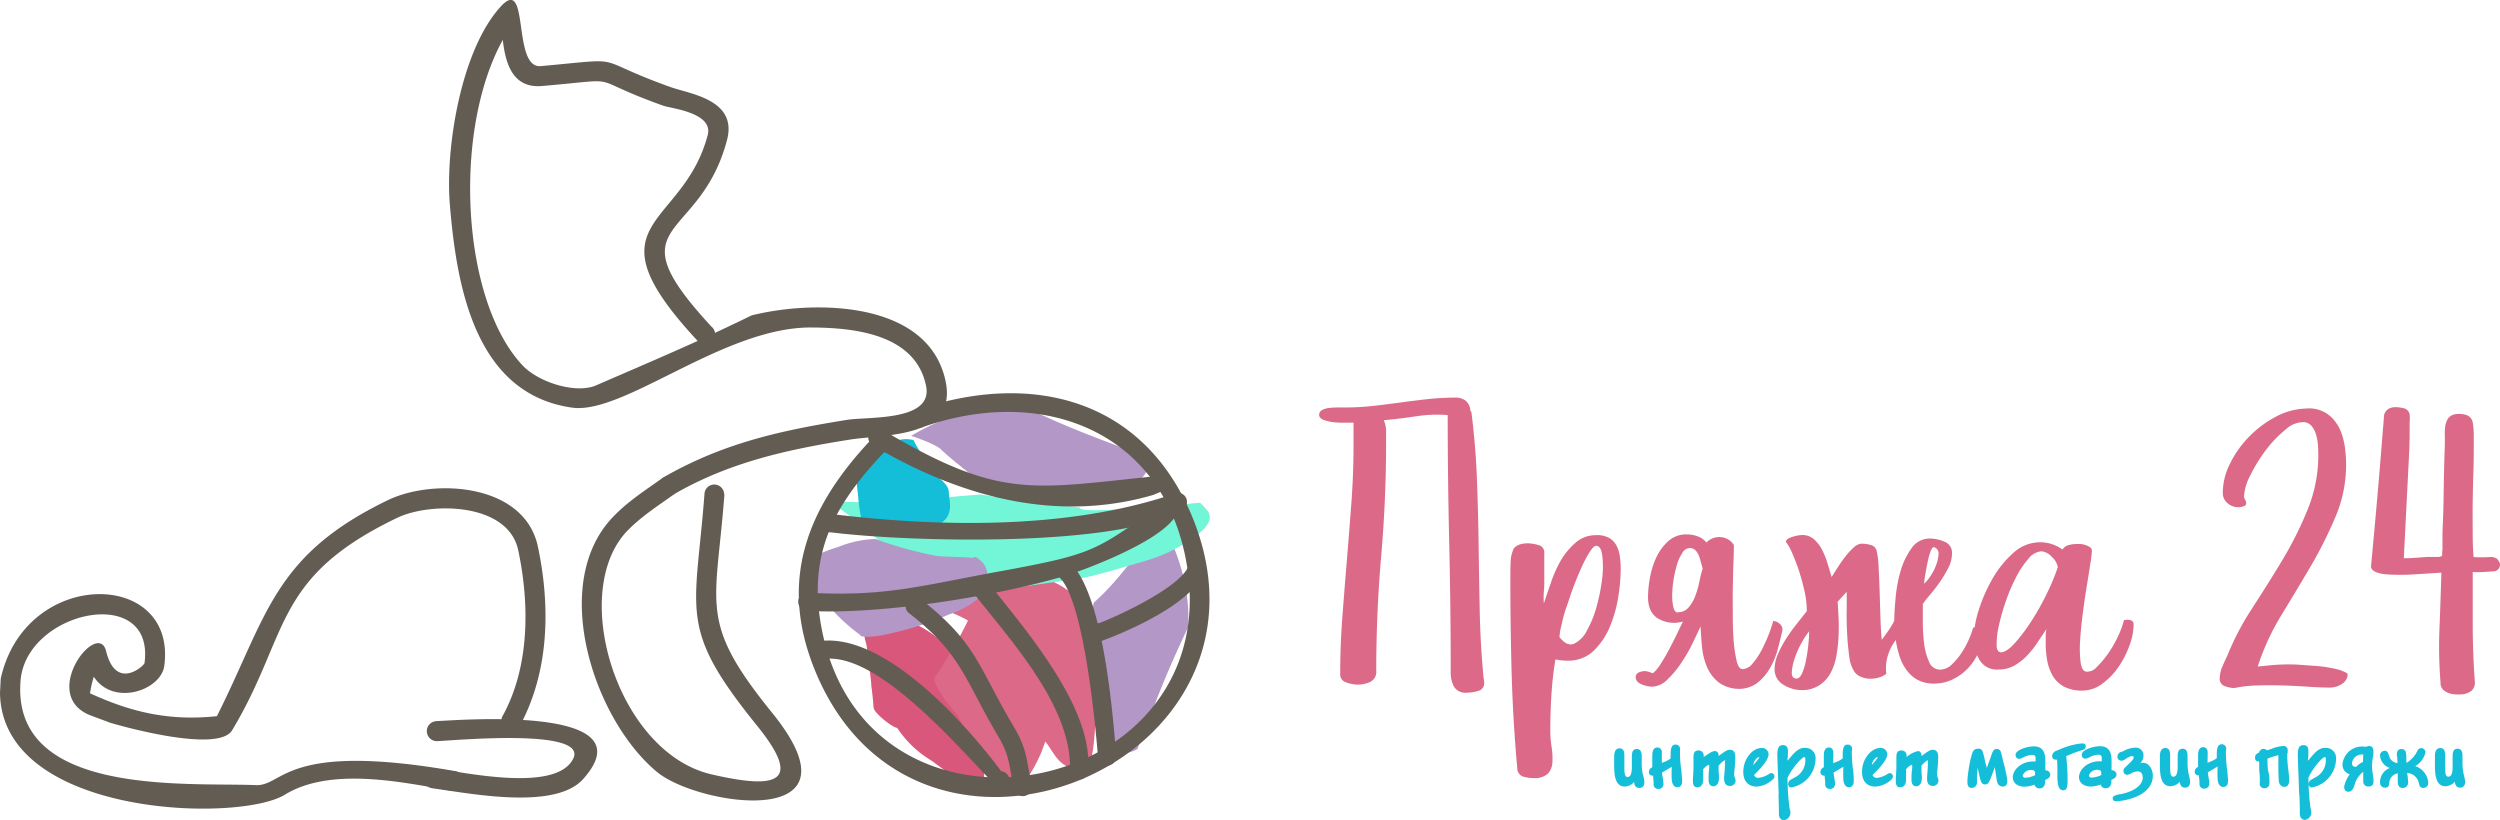
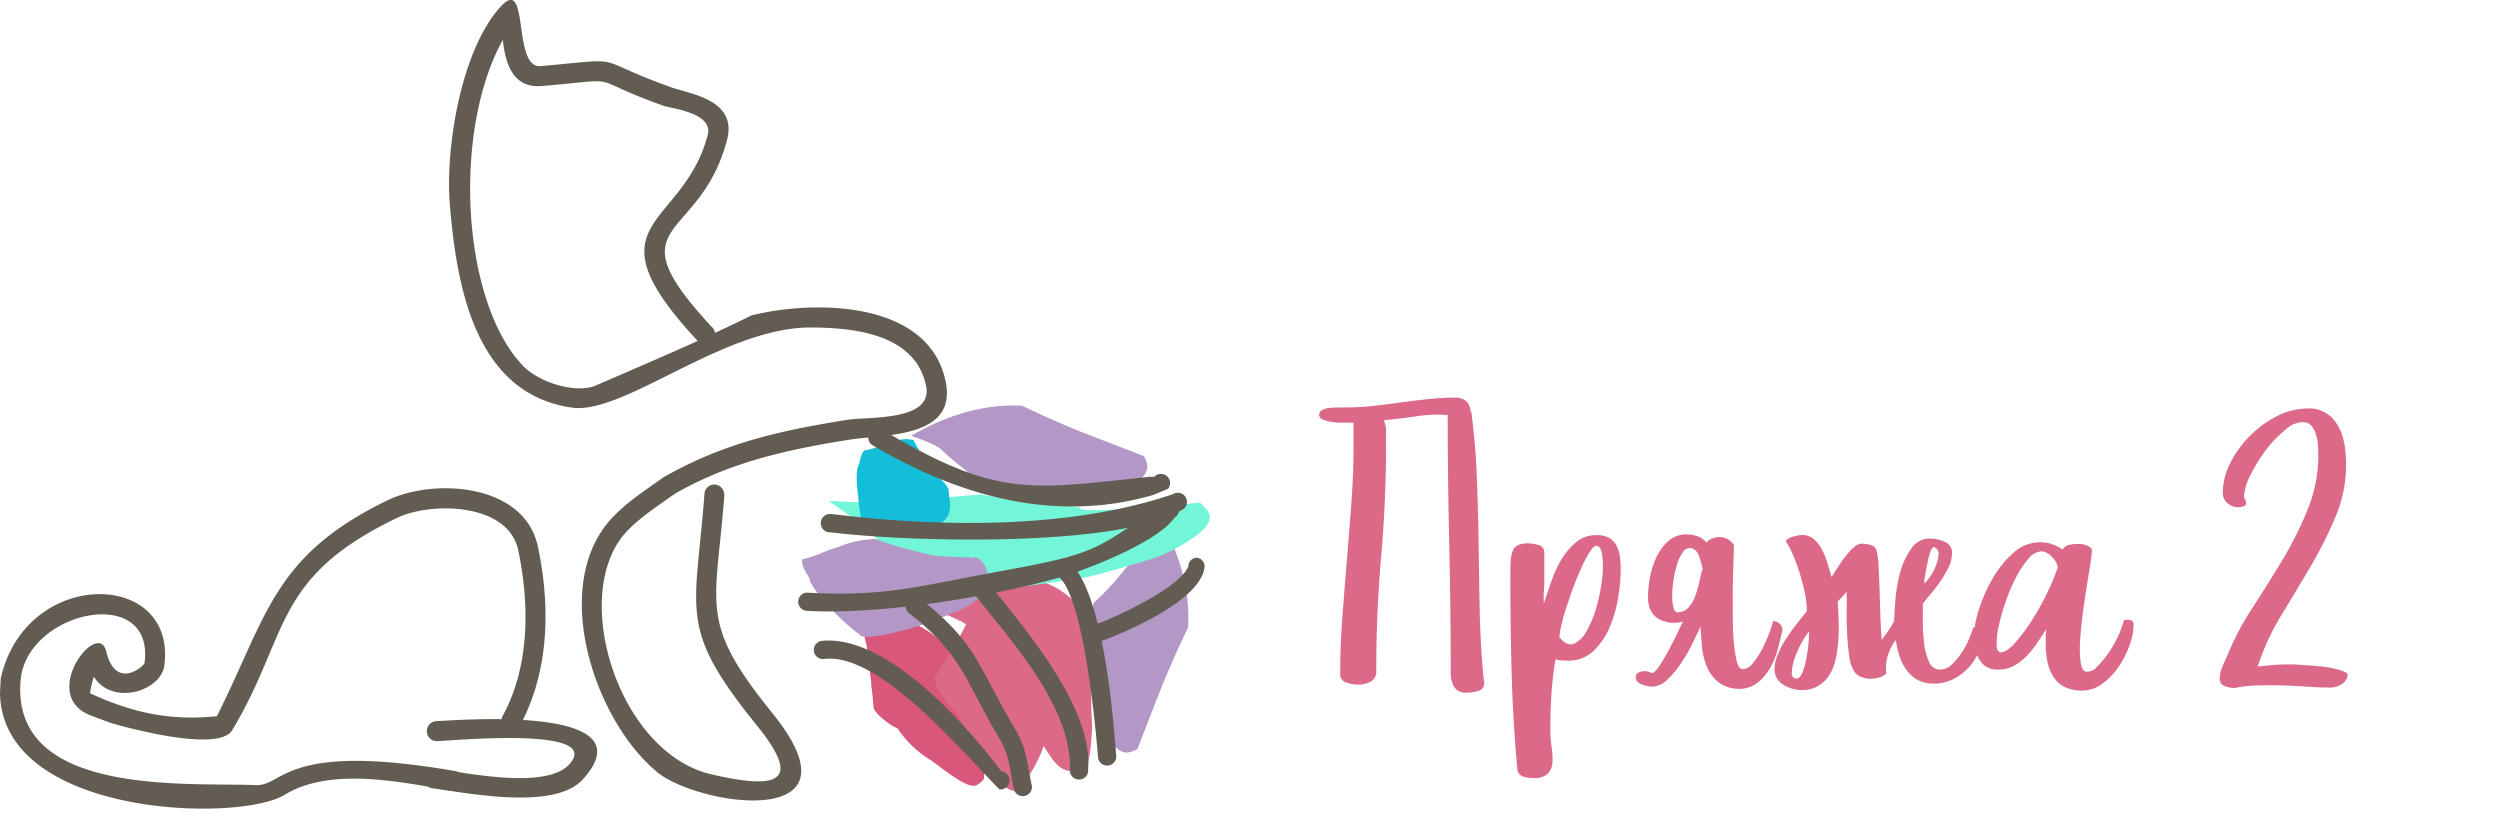
<svg xmlns="http://www.w3.org/2000/svg" id="Слой_1" data-name="Слой 1" viewBox="0 0 507.03 166.39">
  <defs>
    <style>.cls-1{fill:#b397c7;}.cls-2{fill:#d9577a;}.cls-3{fill:#db6987;}.cls-4{fill:#73f5d7;}.cls-5{fill:#15bed8;}.cls-6{fill:#635c53;fill-rule:evenodd;}</style>
  </defs>
  <title>Пряжа24</title>
  <path class="cls-1" d="M222,122.08c4.71-4.28,6.4-7.3,10.09-11.2,1-.86,2.4-4.76,2.87-6.12,4,6.76,6.47,14.58,6,22.47-5,10.5-6.23,14.4-10.29,24.69a5.12,5.12,0,0,1-1.85.69c-4.28.4-5.84-8.9-6.15-11.54-.14-2-1.82-18-.7-19Z" />
  <path class="cls-1" d="M202.16,101.24c-4.29-4.69-7.32-6.37-11.23-10-.86-1-4.77-2.39-6.13-2.85,6.75-4,14.56-6.51,22.45-6.11,10.52,5,14.42,6.18,24.72,10.21a4.85,4.85,0,0,1,.7,1.84c.41,4.28-8.87,5.88-11.52,6.19-2,.15-18,1.88-19,.77Z" />
  <path class="cls-2" d="M177.16,143.49c-.08-1.5-.25-2.94-.45-4.42.09-.23-.85-7.48-1-8.4a9.26,9.26,0,0,1-.31-1.2c-.12-1.28-1.89-3.59-3-4.31,2.23-1.42,5.42-.88,7.8-.29a21.84,21.84,0,0,1,8.28,3.3,29.22,29.22,0,0,1,5.41,4.82,32.52,32.52,0,0,1,2.65,7.9c.52,5.58,3.53,12.3,3,17.11a4.25,4.25,0,0,1-1.57,1.28c-2,.78-7.26-3.86-9.24-5.13a21.51,21.51,0,0,1-6.77-6.53c-1-.08-4.85-3.13-4.76-4.13Z" />
  <path class="cls-3" d="M189.67,137.26c.63-.94,1.23-1.87,1.82-2.83a84.21,84.21,0,0,0,5-8.92,17.83,17.83,0,0,1,.67-1.83,5.41,5.41,0,0,0,.29-2.51,6.1,6.1,0,0,0-1.68-3.33,8.14,8.14,0,0,1,5-.07,15,15,0,0,1,5.11,2,20.71,20.71,0,0,1,8.2,7.25,22.78,22.78,0,0,1,2.62,5.5A41.62,41.62,0,0,1,214.38,145c-1.09,1.44-2.45,5.7-3.18,7.57a31.68,31.68,0,0,1-2.4,4.58c-.41.74-1.82,3.07-2.7,3.31a4.66,4.66,0,0,1-2.46-1c-.68-.56-4.78-4.13-5.06-4.43a8.36,8.36,0,0,1-2.07-3.39c-.06-.09-.32-1.12-.36-1.29a22.64,22.64,0,0,0-1.9-5.34c-1-.83-5.56-6.57-4.58-7.77Z" />
-   <path class="cls-3" d="M203.62,136.39a1.36,1.36,0,0,0,.62-.61c.46-1.14-.29-2.16-1-3-2.29-3.73-4.3-4.11-6.16-6.31-.83-1-4.71-2.47-6.07-3a50.15,50.15,0,0,1,14.41-6.74,18.13,18.13,0,0,1,6.51.63,15.77,15.77,0,0,1,6.36,3.87,4.11,4.11,0,0,1,.41.42c2.38,3.52,3,7.07,3.41,11.21a131,131,0,0,0,0,13.73c0,1.39-.4,7.72-1.37,8.77a6.22,6.22,0,0,1-2,.47c-4.43.23-5.25-4.34-7.34-6,0,0-1-1.9-1-2.07a64.61,64.61,0,0,0-5.42-9.9c-.15-.26-3.27-4.51-2.2-2,0,0,.49.82.87.44Z" />
+   <path class="cls-3" d="M203.62,136.39c.46-1.14-.29-2.16-1-3-2.29-3.73-4.3-4.11-6.16-6.31-.83-1-4.71-2.47-6.07-3a50.15,50.15,0,0,1,14.41-6.74,18.13,18.13,0,0,1,6.51.63,15.77,15.77,0,0,1,6.36,3.87,4.11,4.11,0,0,1,.41.42c2.38,3.52,3,7.07,3.41,11.21a131,131,0,0,0,0,13.73c0,1.39-.4,7.72-1.37,8.77a6.22,6.22,0,0,1-2,.47c-4.43.23-5.25-4.34-7.34-6,0,0-1-1.9-1-2.07a64.61,64.61,0,0,0-5.42-9.9c-.15-.26-3.27-4.51-2.2-2,0,0,.49.82.87.44Z" />
  <path class="cls-4" d="M195.67,119.86c-5.63-2.44-15.35-7.79-19.46-12.15-.77-1-6.65-5.06-8.13-6.14,12.89.88,18.47-.39,30.83-1.28,6.55,1.14,13.5,1.79,20.12,2.66-.42,1.09,11.14.15,12,.08,0,0,7.35-.47,8.18-.55a31,31,0,0,1,4.19-.51c.41.35,1.3,1.38,1.28,1.35,2.24,2.51-1.68,5.1-3.42,6.22a30.14,30.14,0,0,1-8,3.91c-.85.27-1.69.52-2.55.77-3.3.93-8.58,2.6-11.85,3.12-2.93.31-21.41,3.41-23.14,2.52Z" />
  <path class="cls-1" d="M174.42,128.75a38.74,38.74,0,0,1-7.1-6.74c-.49-.33-3.09-3.64-3.06-4.33a3.62,3.62,0,0,0-.37-.9c-.58-.89-1.4-2.22-1.19-3.34,1.08-.21,2.24-.67,3.3-1a29.49,29.49,0,0,1,4-1.51,21.9,21.9,0,0,1,7.58-1.62c.7.27,1.4.52,2.11.76a77.76,77.76,0,0,0,10.42,2.7c2.38.21,5.06.14,7.26.38l.2-.15c.09,0,.31-.07.39,0a6.81,6.81,0,0,1,1.45,1.22,4.67,4.67,0,0,1,.9,2.57s.11-.06.12,0c.38,3.58-3.28,5.78-6,7.07-.66.27-1.31.53-2,.78a65.16,65.16,0,0,1-12.93,4.07c-.56.18-4.7.82-5.05.11Z" />
  <path class="cls-5" d="M174.84,105.93a34.8,34.8,0,0,1-.82-5.57c-.21-1.4-.54-4.63.1-6,.44-.94.29-2,1.15-3,2.26-.33,4.3-1.46,6.7-2a5.58,5.58,0,0,1,3.31-.09,24.66,24.66,0,0,0,1.26,2.24c1.18,1.78,2.48,3.44,3.7,5.18.75.71,2.11,1.82,2.18,2.93,0,.61.19,1.83.19,1.83.51,3.93-1.75,5.31-5.44,5.57a2.42,2.42,0,0,1-.47.05,55.07,55.07,0,0,1-7.38,0c-.51,0-4.66-.3-4.48-1.23Z" />
  <path class="cls-3" d="M298.4,83.46q.87,6.78,1.13,13.49t.35,13.41q.09,6.69.22,13.36t.74,13.27a2.74,2.74,0,0,0,.09.7,3.27,3.27,0,0,1,.08.7,1.6,1.6,0,0,1-1.22,1.74,8.3,8.3,0,0,1-2.26.35,2.73,2.73,0,0,1-2.65-1.22,6.16,6.16,0,0,1-.66-3q0-13.16-.3-26.08t-.31-26a27.6,27.6,0,0,0-6.48.26q-3.45.52-6.49.78a5.64,5.64,0,0,1,.48,2.14c0,.78,0,1.55,0,2.3q0,11.58-1,23.16t-1,23.16a2.28,2.28,0,0,1-1.18,2.3,6,6,0,0,1-2.65.57,7,7,0,0,1-2.22-.44,1.64,1.64,0,0,1-1.26-1.65c0-3.83.14-7.68.43-11.53s.6-7.72.92-11.58.62-7.72.91-11.58.44-7.73.44-11.62V85.72c-.35,0-.9,0-1.66,0a16.42,16.42,0,0,1-2.31-.08,8.8,8.8,0,0,1-2.09-.48c-.6-.24-.91-.58-.91-1a1.08,1.08,0,0,1,.61-1,3.79,3.79,0,0,1,1.48-.43,16.9,16.9,0,0,1,1.74-.09h1.31a54.13,54.13,0,0,0,5.7-.3q2.83-.32,5.61-.7t5.62-.7a54,54,0,0,1,5.7-.3,3.25,3.25,0,0,1,1.92.61,2.91,2.91,0,0,1,1,2.18Zm25.33,25.07a5.16,5.16,0,0,1,2.61.56,3.88,3.88,0,0,1,1.48,1.53,6.28,6.28,0,0,1,.7,2.23,18.19,18.19,0,0,1,.18,2.57,37.69,37.69,0,0,1-.48,5.53,25.86,25.86,0,0,1-1.7,6.11,14.55,14.55,0,0,1-3.31,4.93,7.37,7.37,0,0,1-5.31,2,11.13,11.13,0,0,1-2.44-.26,70.2,70.2,0,0,0-.82,7.28c-.15,2.41-.22,4.85-.22,7.29a21.45,21.45,0,0,0,.26,3.17,14.79,14.79,0,0,1,.17,3.11,3.63,3.63,0,0,1-.91,2.31,3.85,3.85,0,0,1-2.92.91,7.08,7.08,0,0,1-2.13-.31,1.76,1.76,0,0,1-1.17-1.69q-.87-9.59-1.14-19.28t-.26-19.37c0-.87,0-1.88.05-3a6.79,6.79,0,0,1,.65-2.91,2.56,2.56,0,0,1,1.26-.83,5.18,5.18,0,0,1,1.52-.22,8.12,8.12,0,0,1,2.18.35,1.5,1.5,0,0,1,1.22,1.57v5.48c0,.81,0,1.61-.09,2.39a16,16,0,0,0,0,2.4c.41-1.22.89-2.63,1.44-4.22a25.44,25.44,0,0,1,2-4.49,14.69,14.69,0,0,1,3-3.61,6.18,6.18,0,0,1,4.18-1.52Zm-7.48,20.63c1,1.33,2,1.8,3,1.39a5.78,5.78,0,0,0,2.61-2.7,21.28,21.28,0,0,0,2-5,38.28,38.28,0,0,0,1.09-5.62,18.8,18.8,0,0,0,0-4.61c-.17-1.28-.58-1.92-1.22-1.92-.34,0-.78.41-1.3,1.22a24.62,24.62,0,0,0-1.61,3c-.55,1.22-1.11,2.57-1.66,4s-1,2.9-1.48,4.26-.78,2.59-1,3.66a11.33,11.33,0,0,0-.39,2.22ZM359.6,126c0-.06.12-.08.35,0a1.71,1.71,0,0,1,.74.31,2.05,2.05,0,0,1,.65.69,1.51,1.51,0,0,1,.09,1.13c-.23,1-.52,2.15-.87,3.49a15.94,15.94,0,0,1-1.53,3.78,10.34,10.34,0,0,1-2.56,3.05,6.21,6.21,0,0,1-4,1.26h.09a7,7,0,0,1-4.09-1.39,8,8,0,0,1-2.27-3.05,13.71,13.71,0,0,1-1-4c-.14-1.42-.24-2.83-.3-4.22l-1.61,3.39a32.5,32.5,0,0,1-2.31,4,19.28,19.28,0,0,1-2.83,3.4,4.58,4.58,0,0,1-3.18,1.43,5.92,5.92,0,0,1-2-.47c-.81-.32-1.22-.8-1.22-1.44a1,1,0,0,1,.66-1,3.42,3.42,0,0,1,1.26-.26,3.79,3.79,0,0,1,.74.17l.82.27a7.34,7.34,0,0,0,1.57-1.88c.58-.9,1.16-1.88,1.74-3s1.12-2.13,1.61-3.17.89-1.86,1.18-2.44a6.38,6.38,0,0,1-5-.57c-1.4-.84-2.09-2.3-2.09-4.39a22.45,22.45,0,0,1,.39-3.92,16.77,16.77,0,0,1,1.3-4.14,10.14,10.14,0,0,1,2.44-3.3,5.39,5.39,0,0,1,3.7-1.35,6.49,6.49,0,0,1,2.22.39,4,4,0,0,1,1.79,1.26,3.58,3.58,0,0,1,2.91-1.09,3.36,3.36,0,0,1,2.66,1.61q0,1.3-.09,3.66c-.06,1.57-.1,3.28-.13,5.14s0,3.75,0,5.7.07,3.7.21,5.26a26.26,26.26,0,0,0,.61,3.88c.26,1,.66,1.52,1.18,1.52a2.73,2.73,0,0,0,2-1.13,14.14,14.14,0,0,0,1.83-2.7,31.13,31.13,0,0,0,1.48-3.26,25.3,25.3,0,0,0,.91-2.74Zm-19.33-1.83a2.78,2.78,0,0,0,2.22-1,7.75,7.75,0,0,0,1.35-2.35,18.22,18.22,0,0,0,.83-2.92,22.16,22.16,0,0,1,.65-2.57c-.11-.4-.23-.84-.35-1.3a9.67,9.67,0,0,0-.43-1.35,3.1,3.1,0,0,0-.7-1.09,1.64,1.64,0,0,0-1.22-.43,1.8,1.8,0,0,0-1.43,1,8.63,8.63,0,0,0-1.09,2.4,23.74,23.74,0,0,0-.7,3.13,21.28,21.28,0,0,0-.26,3.14,9.47,9.47,0,0,0,.26,2.39q.27,1,.87,1Zm42.31,12.45a4,4,0,0,1-1.48.78,6.28,6.28,0,0,1-1.78.26,4.83,4.83,0,0,1-1.79-.35,3.18,3.18,0,0,1-1.39-1,7.06,7.06,0,0,1-1.09-3.22c-.2-1.45-.35-3-.43-4.57s-.12-3.17-.09-4.7,0-2.8,0-3.79l-1.83,2c.06.87.12,1.92.18,3.13s.06,2.5,0,3.84a29.25,29.25,0,0,1-.44,4,11.51,11.51,0,0,1-1.17,3.48,6.93,6.93,0,0,1-2.27,2.48,6.34,6.34,0,0,1-3.61,1,7.08,7.08,0,0,1-3.7-1.09,3.59,3.59,0,0,1-1.78-3.27,7.64,7.64,0,0,1,.65-2.87,21.47,21.47,0,0,1,1.65-3.13,36.25,36.25,0,0,1,2.14-3l2.09-2.65A18.08,18.08,0,0,0,366,120c-.32-1.45-.7-2.85-1.13-4.18a38,38,0,0,0-1.4-3.66,10.09,10.09,0,0,0-1.26-2.26.74.74,0,0,1,.39-.61,3.56,3.56,0,0,1,1-.43,8.24,8.24,0,0,1,1.09-.27,6.34,6.34,0,0,1,.78-.08,3.52,3.52,0,0,1,2.48.91,7.6,7.6,0,0,1,1.66,2.22,18.18,18.18,0,0,1,1.09,2.79l.78,2.61c.35-.58.77-1.26,1.26-2a25.91,25.91,0,0,1,1.57-2.22A12.1,12.1,0,0,1,376,111a2.51,2.51,0,0,1,1.56-.74,7.15,7.15,0,0,1,1.83.26,1.62,1.62,0,0,1,1.22,1.22A17.13,17.13,0,0,1,381,115c.09,1.6.16,3.34.22,5.23s.11,3.71.17,5.48.15,3.12.26,4.05c.47-.64.92-1.26,1.35-1.87a14.76,14.76,0,0,0,1.18-2c0-1.1.09-2.6.26-4.49a29.38,29.38,0,0,1,1-5.52,15.14,15.14,0,0,1,2.22-4.66,4.47,4.47,0,0,1,3.79-2,7.51,7.51,0,0,1,2.92.65,2.34,2.34,0,0,1,1.52,2.31,6.5,6.5,0,0,1-.75,3,24.75,24.75,0,0,1-1.72,2.87c-.65.93-1.3,1.77-1.94,2.53a21.06,21.06,0,0,0-1.51,1.91v3.57a37,37,0,0,0,.26,4.4,12.86,12.86,0,0,0,1,3.74,2.38,2.38,0,0,0,2.22,1.61,3.45,3.45,0,0,0,2.35-1,12.93,12.93,0,0,0,2.05-2.44,17.3,17.3,0,0,0,1.52-2.83,14.36,14.36,0,0,0,.79-2.22,1.25,1.25,0,0,1,1.39.26,1.74,1.74,0,0,1,.43,1.13,9.14,9.14,0,0,1-.78,3.7,10.69,10.69,0,0,1-2.13,3.18,10.57,10.57,0,0,1-3.09,2.22,8.45,8.45,0,0,1-3.66.83,7.1,7.1,0,0,1-3.38-.74,6.8,6.8,0,0,1-2.26-2,9.41,9.41,0,0,1-1.42-2.79,19.88,19.88,0,0,1-.77-3.3,9,9,0,0,0-1.44,2.65,8.57,8.57,0,0,0-.48,4.14Zm-18.19,1c.4,0,.77-.35,1.09-1.06a12.34,12.34,0,0,0,.78-2.54q.3-1.5.48-3.12c.11-1.09.17-2,.17-2.86a15.35,15.35,0,0,0-1.48,2.24,18.39,18.39,0,0,0-1.43,3.21,10.32,10.32,0,0,0-.61,2.9c0,.82.3,1.23,1,1.23Zm27.85-26.64c-.23-.06-.46.22-.69.83a13.88,13.88,0,0,0-.61,2.22c-.18.87-.34,1.73-.48,2.57a11.56,11.56,0,0,0-.22,1.78,7.76,7.76,0,0,0,1.18-1.39,10.58,10.58,0,0,0,1.22-2.31,7.43,7.43,0,0,0,.52-2.31,1.29,1.29,0,0,0-.92-1.39Zm38.66,14.8a1.94,1.94,0,0,1,1.17,0,.81.81,0,0,1,.65.87,12.56,12.56,0,0,1-.82,4.22,19.27,19.27,0,0,1-2.22,4.36,13.69,13.69,0,0,1-3.31,3.43,6.72,6.72,0,0,1-4,1.4,7.73,7.73,0,0,1-3.83-.84,6,6,0,0,1-2.26-2.22,9.88,9.88,0,0,1-1.09-3.08,19.73,19.73,0,0,1-.3-3.44c0-.46,0-.94,0-1.43s.07-1,.13-1.44l-1.83,2.74a18.26,18.26,0,0,1-2.13,2.66,11.07,11.07,0,0,1-2.57,2,6.48,6.48,0,0,1-3.22.78,4.06,4.06,0,0,1-3.83-2,8.38,8.38,0,0,1-1.13-4.29,20,20,0,0,1,1-5.76,31.67,31.67,0,0,1,2.83-6.43,20.62,20.62,0,0,1,4.23-5.21,8,8,0,0,1,5.31-2.12,7.58,7.58,0,0,1,4.61,1.48,2.07,2.07,0,0,1,1.26-.91,6.11,6.11,0,0,1,1.61-.22c.18,0,.44,0,.79,0a4.37,4.37,0,0,1,1,.21,3.92,3.92,0,0,1,.92.44.8.8,0,0,1,.39.7,21.84,21.84,0,0,1-.31,2.61c-.2,1.33-.45,2.88-.74,4.65s-.56,3.66-.82,5.66-.44,3.86-.53,5.57a22.53,22.53,0,0,0,.13,4.27c.18,1.13.56,1.73,1.14,1.78a2.57,2.57,0,0,0,2.13-.95,19.44,19.44,0,0,0,2.31-2.75,22.69,22.69,0,0,0,2-3.48,18.32,18.32,0,0,0,1.22-3.35Zm-25.16,6.53c.81,0,1.8-.65,3-2a36.1,36.1,0,0,0,3.48-4.7,50.8,50.8,0,0,0,3.13-5.7,42,42,0,0,0,2-4.88,3.71,3.71,0,0,0-1.22-2.09,3.17,3.17,0,0,0-2.09-1.13,3.72,3.72,0,0,0-2.66,1.53,18.25,18.25,0,0,0-2.52,3.78,35.66,35.66,0,0,0-2.09,4.92,41.75,41.75,0,0,0-1.39,4.92,16.54,16.54,0,0,0-.44,3.79c0,1,.31,1.52.83,1.52Z" />
  <path class="cls-3" d="M475.64,91.29c.06.46.1.93.13,1.39s.05.93.05,1.4a27,27,0,0,1-2.14,10.7,85.4,85.4,0,0,1-5,10c-1.95,3.3-3.94,6.63-6,10a48.85,48.85,0,0,0-4.79,10.41c1.05-.12,2.09-.22,3.14-.31s2.09-.13,3.13-.13c.52,0,1.34,0,2.44.09s2.28.14,3.53.26a24.91,24.91,0,0,1,3.52.56,8,8,0,0,1,2.44.92,1.89,1.89,0,0,1-.26,1.26,2.67,2.67,0,0,1-.92.91,4.54,4.54,0,0,1-1.17.53,4.43,4.43,0,0,1-1.13.17c-1.28,0-2.76-.06-4.44-.17s-3.41-.21-5.18-.26-3.51-.06-5.23,0a25.13,25.13,0,0,0-4.57.52,5.72,5.72,0,0,1-2-.39,1.55,1.55,0,0,1-1-1.61,6.33,6.33,0,0,1,.61-2.53c.4-.93.72-1.62.95-2.09a55,55,0,0,1,5-9.53q3.09-4.74,6.09-9.71A73.72,73.72,0,0,0,468,103.39a29.1,29.1,0,0,0,2.18-11.14q0-1.05-.09-2.13a9.43,9.43,0,0,0-.39-2.05,4.8,4.8,0,0,0-.83-1.61,2.3,2.3,0,0,0-1.39-.83,5.26,5.26,0,0,0-3.92,1.48,23.65,23.65,0,0,0-4.05,4.22,31.25,31.25,0,0,0-3.13,5.1,10.37,10.37,0,0,0-1.26,4.18,1.22,1.22,0,0,0,.22.74,1.27,1.27,0,0,1,.21.74c0,.29-.18.49-.56.6a3.25,3.25,0,0,1-3.18-.6,2.67,2.67,0,0,1-1-2.18,13.22,13.22,0,0,1,1.44-5.83,20.82,20.82,0,0,1,3.83-5.44,21.56,21.56,0,0,1,5.44-4.1,14,14,0,0,1,6.27-1.69,6.52,6.52,0,0,1,5.79,2.61A9,9,0,0,1,475,88.2a15.89,15.89,0,0,1,.65,3.09Z" />
-   <path class="cls-3" d="M506.11,113.05q1.14,1,.87,1.83a1.33,1.33,0,0,1-1.3,1l-2.05.13a20.91,20.91,0,0,1-2.13,0v10.92q0,5.44.43,11.36a2.2,2.2,0,0,1-.66,1.79,3.77,3.77,0,0,1-1.89.74,8,8,0,0,1-1.47,0,4.6,4.6,0,0,1-1.4-.3,3,3,0,0,1-1.11-.74,1.94,1.94,0,0,1-.43-1.35,90.62,90.62,0,0,1-.22-10.84c.15-3.69.28-7.5.39-11.45l-5.53.35a42.36,42.36,0,0,1-5.52,0,5.9,5.9,0,0,1-.83-.09,6.42,6.42,0,0,1-1.09-.26,2.92,2.92,0,0,1-.91-.48,1,1,0,0,1-.39-.82l.52-5.58q.53-5.66,1-11.18t.91-11.19c.06-.58.12-1.3.18-2.18a2,2,0,0,1,1-1.82,2.93,2.93,0,0,1,1.53-.31,7.72,7.72,0,0,1,1.52.22A1.58,1.58,0,0,1,488.7,84a8,8,0,0,1,0,1.7c0,.87,0,1.74,0,2.61s-.05,1.74-.05,2.61l-1.13,22.29c.81,0,1.63,0,2.44-.09l2.44-.17c.35,0,.71,0,1.09,0s.74,0,1.08,0c.53-.06.77-.2.74-.44a4.47,4.47,0,0,1,.05-1c0-.87,0-1.8,0-2.79s.07-2.26.13-3.83.1-3.51.13-5.83.1-5.28.22-8.88c0-.52,0-1.12,0-1.78a11,11,0,0,1,.08-1.92,4,4,0,0,1,.58-1.61,2.17,2.17,0,0,1,1.58-.87,4.6,4.6,0,0,1,2.27.22,2,2,0,0,1,1.19,1.78,13.49,13.49,0,0,1,.17,2.09v2c0,1.75,0,3.65-.08,5.71s-.11,4.12-.14,6.18,0,4,0,6,.06,3.57.18,5a27.76,27.76,0,0,0,3.26,0,1.73,1.73,0,0,1,1.26.26Z" />
-   <path class="cls-5" d="M333.18,157.05a12,12,0,0,1-.22-2.5v-1.17c0-.86-.23-1.47-1-1.47-1,0-1,1-1,1.73v1.15c0,1,.1,2.79-.87,2.79-.46,0-.65-.43-.65-1.9v-1.91c0-.78.13-2-1-2-.3,0-1.08.11-1.07,1.72l0,1.75c0,2.28.31,4.28,2.16,4.28a2.71,2.71,0,0,0,1.9-.93c0,1.09.78,1.22,1,1.22,1.5,0,1-1.84.93-2.11l-.17-.7Zm3.86-2.18c0-.65,0-1.05,0-1.3s0-.58,0-.92a.93.93,0,0,0-.85-1.06c-1,0-1.09,1-1.09,1.77,0,.58,0,1.75,0,2.26a1,1,0,0,0-.68,1c0,.62.61.71.86.71,0,.73.09.88.09,1.27v.41a.92.92,0,0,0,.93,1,1,1,0,0,0,1.07-1c0-.52-.22-1.66-.31-2.31l2-1.19a21.32,21.32,0,0,0,0,2.73c.16,1.27.83,1.42,1.09,1.42,1.28,0,1-1.4.94-2.36l-.08-.94a24.4,24.4,0,0,1-.28-3.32,3.71,3.71,0,0,1,0-.66c0-.15,0-.29,0-.46a.86.86,0,0,0-.91-.91c-1.07,0-1,1.43-1,2.81a4.94,4.94,0,0,1-1.48.78l-.49.23Zm8.78.72a2.25,2.25,0,0,1,.76-.49c.07,0,.08.18.08.31,0,1-.14.65-.14,2.65,0,.48.05,1.41,1,1.41.36,0,1.11-.31,1.11-1.69,0-.6,0-.47-.08-1.41,0-.44,0-.59,0-1.09.26-.31,1-1.06,1.24-1.06s.05.16.05.26v.24c0,1.86-.17,2.25-.17,3.11s.22,1.57,1.22,1.57a1.1,1.1,0,0,0,1-1.57l-.08-.21a2.29,2.29,0,0,1-.1-.88,31.29,31.29,0,0,0,.23-3.17c0-.75-.15-1.51-1.16-1.51-.4,0-.94.28-2.21,1.27,0-.65-.29-1-.75-1-.65,0-1.36.58-2.3,1.21.13-1-.52-1.34-1.06-1.34-1,0-1,.91-1,1.36v1.33c0,2-.12,2.67-.12,3.3s0,1.48.88,1.48c1.25,0,1.22-1.43,1.2-1.74,0-.6,0-1.1,0-1.93l.41-.42Zm13.77,2.48a1,1,0,0,0,.29-.57.65.65,0,0,0-1.07-.55,4.93,4.93,0,0,1-2.21.81.88.88,0,0,1-.86-.58c2.43-2.37,2.95-3.53,2.95-4.26a1.32,1.32,0,0,0-1.43-1.22c-1.78,0-3.7,2.15-3.7,4.83,0,2.39,1.51,3,2.7,3a5.17,5.17,0,0,0,3.33-1.5Zm-3.25-3.78c-.2.24-.34.39-.73.86,0-.69.71-1.66,1.23-1.58l-.21.34-.29.38Zm4.36,6.92c.06,2,.08,2.45.08,2.83s0,.69,0,1c0,1.1.69,1.31,1.07,1.31a1.56,1.56,0,0,0,1.2-2l-.11-.44a49.69,49.69,0,0,1-.41-6.16,13.89,13.89,0,0,1,2.71-3.75l.43-.34a.32.32,0,0,1,.37-.08c.11,0,.11.47.11.6a3.88,3.88,0,0,1-2.14,3.49l-.83.47a1,1,0,0,0-.52.91.62.62,0,0,0,.68.65,6,6,0,0,0,4.88-5.83,2.06,2.06,0,0,0-2.23-2.19c-1.44,0-2.29,1.26-3.46,2.6,0-.91.08-.12.08-1.86,0-.45,0-1.3-1-1.3-1.23,0-1.18,1.29-1.12,3l.25,7.07Zm11.12-6.34a10.86,10.86,0,0,1,0-1.3c0-.26,0-.58,0-.92,0-.87-.6-1.06-.84-1.06-1,0-1.09,1-1.09,1.77,0,.58,0,1.75,0,2.26a1,1,0,0,0-.68,1c0,.62.62.71.86.71,0,.73.1.88.1,1.27v.41a.92.92,0,0,0,.93,1,1,1,0,0,0,1.07-1c0-.52-.23-1.66-.31-2.31.7-.41.7-.42,2-1.19a23.81,23.81,0,0,0,0,2.73c.16,1.27.82,1.42,1.08,1.42,1.29,0,1-1.4,1-2.36l-.08-.94a24.4,24.4,0,0,1-.28-3.32,4.93,4.93,0,0,1,0-.66,3.24,3.24,0,0,0,.05-.46.86.86,0,0,0-.91-.91c-1.07,0-1,1.43-1,2.81a4.82,4.82,0,0,1-1.48.78l-.48.23Zm11.8,3.2a1,1,0,0,0,.29-.57.65.65,0,0,0-1.07-.55,4.93,4.93,0,0,1-2.21.81.88.88,0,0,1-.86-.58c2.43-2.37,3-3.53,3-4.26a1.32,1.32,0,0,0-1.43-1.22c-1.78,0-3.7,2.15-3.7,4.83,0,2.39,1.51,3,2.7,3a5.17,5.17,0,0,0,3.33-1.5Zm-3.25-3.78c-.2.24-.34.39-.73.86,0-.69.71-1.66,1.23-1.58l-.21.34-.29.38Zm6.6,1.3a2.25,2.25,0,0,1,.76-.49c.07,0,.09.18.09.31,0,1-.15.65-.15,2.65,0,.48.05,1.41,1,1.41.36,0,1.11-.31,1.11-1.69,0-.6-.05-.47-.08-1.41,0-.44,0-.59,0-1.09.26-.31,1-1.06,1.24-1.06s.05.16.05.26v.24c0,1.86-.16,2.25-.16,3.11s.21,1.57,1.21,1.57a1.1,1.1,0,0,0,1-1.57l-.08-.21a2.29,2.29,0,0,1-.1-.88,31.29,31.29,0,0,0,.23-3.17c0-.75-.15-1.51-1.16-1.51-.4,0-.94.28-2.21,1.27,0-.65-.29-1-.74-1a5.3,5.3,0,0,0-2.31,1.21c.13-1-.52-1.34-1.06-1.34-1,0-1,.91-1,1.36v1.33c0,2-.12,2.67-.12,3.3s0,1.48.88,1.48c1.25,0,1.22-1.43,1.2-1.74,0-.6,0-1.1,0-1.93l.41-.42Zm18,2.66c.17,1.14.86,1.27,1.21,1.27,1.32,0,.88-1.72.74-2.41l-.2-.94c-.28-1.32-.15-.42-.44-1.74-.11-.45-.21-.91-.34-1.41l-.13-.47a.81.81,0,0,0-.83-.64c-.7,0-.81.46-1.07,1.17l-.26.74c-.2.55-.37.94-.68,1.91-.57-1.83-.41-1.75-.64-2.53l-.16-.57c-.21-.75-.57-.78-.88-.78-.61,0-1.09.08-1.39,1.23l-.25.9a31.37,31.37,0,0,0-.63,4.16l0,.48c0,.26,0,1.17.82,1.17a1.06,1.06,0,0,0,1.11-.94l0-.52a22.34,22.34,0,0,1,.16-2.63c.13.67.32,1.64.53,2.39.25.91.59,1,1,1,.75,0,.91-.74,1.94-3.51l.08.6.31,2.06Zm9.78-.05c.57-.24,1.07-.5,1.07-1.09a.92.92,0,0,0-1-.87v-1.87c0-1.07-.1-3-2.32-3-1.45,0-3.72.76-3.72,1.72,0,.52.4,1.13,1.43.6a4.19,4.19,0,0,1,1.9-.59c.61,0,.73.23.73.74v.61c-2.62-.23-4.62,1.51-4.62,3.22,0,1.2,1.09,1.88,2.39,1.88a5.82,5.82,0,0,0,2-.42,1,1,0,0,0,1,.77c1.19,0,1.17-1.21,1.17-1.39v-.29Zm-2-1a4.73,4.73,0,0,1-2,.53.47.47,0,0,1-.52-.44,1.73,1.73,0,0,1,1.71-1.13c.91,0,.8.53.8.92v.12Zm9.83-5.17a.69.69,0,0,0,.43-.7c0-.62-.64-.55-.83-.55a14.2,14.2,0,0,0-4.42,1.2l-.67.28a1.18,1.18,0,0,0-.89,1.14c0,.53.52.74,1,.66l.05,1.14c.09,2.39-.33,5.08,1.25,5.08.91,0,.83-1.43.83-2.48a42.07,42.07,0,0,0-.28-4.45c1.27-.54,2.47-1,3.1-1.17l.44-.15Zm5.6,6.14c.57-.24,1.07-.5,1.07-1.09a.92.92,0,0,0-1-.87v-1.87c0-1.07-.1-3-2.33-3-1.44,0-3.72.76-3.72,1.72,0,.52.41,1.13,1.43.6a4.24,4.24,0,0,1,1.9-.59c.62,0,.73.23.73.74v.61c-2.61-.23-4.61,1.51-4.61,3.22,0,1.2,1.09,1.88,2.39,1.88a5.76,5.76,0,0,0,2-.42,1,1,0,0,0,1,.77c1.18,0,1.17-1.21,1.17-1.39v-.29Zm-2-1a4.66,4.66,0,0,1-2,.53.47.47,0,0,1-.52-.44,1.72,1.72,0,0,1,1.71-1.13c.91,0,.79.53.79.92v.12Zm4-4.68a1,1,0,0,0-.74,1c0,.67.76,1.06,1.51.55l.45-.3a2.27,2.27,0,0,1,1-.39c.21,0,.32,0,.32.29s-.24.58-1.07,1.38l-.55.54c-.28.26-.44.39-.44.81a.78.78,0,0,0,.78.78,2.36,2.36,0,0,0,.94-.39,2.76,2.76,0,0,1,1.12-.31c.94,0,1.07.76,1.07,1.28,0,1.17-1.13,2.47-3.81,3.19-.83.23-2.28.23-2.28,1,0,.2.05.57.72.57,1.56,0,7.42-1,7.42-5.18,0-1.43-1-3-2.55-2.52a2.19,2.19,0,0,0,.65-1.58,1.54,1.54,0,0,0-1.75-1.57,5,5,0,0,0-2.18.62l-.64.29Zm13.71,4.5a11.5,11.5,0,0,1-.23-2.5v-1.17c0-.86-.23-1.47-1-1.47-1,0-1,1-1,1.73l0,1.15c0,1,.09,2.79-.88,2.79-.46,0-.65-.43-.65-1.9v-1.91c0-.78.13-2-1-2-.31,0-1.09.11-1.08,1.72l0,1.75c0,2.28.31,4.28,2.16,4.28a2.69,2.69,0,0,0,1.9-.93c0,1.09.78,1.22,1,1.22,1.5,0,1-1.84.93-2.11l-.16-.7Zm3.85-2.18a12.64,12.64,0,0,1,0-1.3c0-.26,0-.58,0-.92,0-.87-.6-1.06-.85-1.06-1,0-1.09,1-1.09,1.77,0,.58,0,1.75,0,2.26a1,1,0,0,0-.68,1c0,.62.62.71.86.71,0,.73.1.88.1,1.27v.41a.92.92,0,0,0,.92,1,1,1,0,0,0,1.08-1c0-.52-.23-1.66-.31-2.31.7-.41.7-.42,2-1.19a21.32,21.32,0,0,0,0,2.73c.16,1.27.83,1.42,1.09,1.42,1.28,0,1-1.4.94-2.36l-.08-.94a24.68,24.68,0,0,1-.27-3.32,4.93,4.93,0,0,1,0-.66c0-.15.05-.29.05-.46a.86.86,0,0,0-.91-.91c-1.08,0-1,1.43-1,2.81a4.94,4.94,0,0,1-1.48.78l-.49.23Zm10.54,4.06a.94.94,0,0,0,.94,1,1,1,0,0,0,1.06-1c0-3-.41-1.36-.41-5a13,13,0,0,1,2.21-.7c0,.78,0,2.1,0,3.24l.07,1.75c0,.93.6,1.42,1.07,1.42,1.24,0,1.07-1.29,1-2.36l-.08-.8a22.31,22.31,0,0,1-.26-3.12c0-1.05.1,0,.1-1.12a.84.84,0,0,0-.91-.89,7.83,7.83,0,0,0-2.42.6l-.83.28a1.62,1.62,0,0,0-.78-.3,1,1,0,0,0-.88.75c-.6.36-.8.37-.8,1.11s.6.69.83.71c0,4,.13,1,.13,4.05v.4Zm8.07,2.28c.06,2,.08,2.45.08,2.83s0,.69,0,1c0,1.1.69,1.31,1.07,1.31a1.56,1.56,0,0,0,1.2-2l-.11-.44a49.69,49.69,0,0,1-.41-6.16A13.89,13.89,0,0,1,470.8,154l.43-.34a.32.32,0,0,1,.37-.08c.11,0,.11.47.11.6a3.88,3.88,0,0,1-2.14,3.49l-.83.47a1,1,0,0,0-.52.91.62.62,0,0,0,.68.65,6,6,0,0,0,4.88-5.83,2.06,2.06,0,0,0-2.23-2.19c-1.45,0-2.29,1.26-3.46,2.6,0-.91.08-.12.08-1.86,0-.45,0-1.3-1-1.3-1.23,0-1.18,1.29-1.12,3l.25,7.07Zm11.29-2.33a5.23,5.23,0,0,1,1.65-2.3c0,.39,0,1,0,1.3v.76a1,1,0,0,0,1.09.93c.88,0,1-.6,1-1,0-1.38-.52-2.41-.18-4.6.17-1,.47-2.61-.7-2.61a2.19,2.19,0,0,0-.68.17,4,4,0,0,0-4.74,3.55,2,2,0,0,0,1.48,2,6.43,6.43,0,0,0-1.14,2.55c0,.67.4,1,.84,1,.77,0,1-.7,1.17-1.07l.21-.64Zm1.6-4.3a4.34,4.34,0,0,0-1.37,1c-.52,0-.86-.18-.86-.73a2,2,0,0,1,1.92-1.77h.37l-.06,1.45Zm7,.24a1.91,1.91,0,0,1-1.7-1.46l-.17-.47c-.37-1.07-1.67-.42-1.67.29a2.83,2.83,0,0,0,2,2.63,3.09,3.09,0,0,0-2,3,1,1,0,0,0,1.09,1c.69,0,.74-.59.78-.91a2.09,2.09,0,0,1,1.72-2l0,1.07c0,1.14,0,1.9,1.11,1.9a1.09,1.09,0,0,0,1-1.18,17.33,17.33,0,0,0-.2-1.87,2.62,2.62,0,0,1,2.41,2.24c.09.36.22.8.87.8a1,1,0,0,0,1-1,3.85,3.85,0,0,0-2.66-3.43,4.21,4.21,0,0,0,2.09-2.8.84.84,0,0,0-1.64-.26l-.32.57a6.08,6.08,0,0,1-1.89,1.85c-.05-.86,0-1.39-.08-1.86-.08-.91-.62-.95-1-.95-.7,0-.93.67-.86,1.25,0,.12,0,.22.05.33s0,.47.06.7l0,.58Zm13.41,2.23a11.5,11.5,0,0,1-.23-2.5v-1.17c0-.86-.22-1.47-1-1.47-1,0-1,1-1,1.73v1.15c0,1,.1,2.79-.87,2.79-.46,0-.65-.43-.65-1.9v-1.91c0-.78.13-2-1-2-.31,0-1.09.11-1.07,1.72l0,1.75c0,2.28.3,4.28,2.16,4.28a2.71,2.71,0,0,0,1.9-.93c0,1.09.78,1.22,1,1.22,1.49,0,1-1.84.92-2.11l-.16-.7Z" />
  <path class="cls-6" d="M141.48,69.13c-22.92-24.65-3-22.54,2.05-41.74,1.2-4.57-7.52-5.4-9-5.95-16.57-5.91-7-5.51-24.56-4-5.94.53-7.44-4.43-8-9.35-10.23,18.52-8.38,52.85,4,66,3.14,3.35,10.41,5.74,14.66,4.18l4.36-1.89c5.59-2.41,11.08-4.78,16.55-7.26ZM145,67.51q3.72-1.73,7.45-3.55h0c12.38-3.1,35.91-3.19,39.34,13.42,2.4,11.58-12.57,10.68-19.35,11.77-12.67,2-24.34,4.56-35.49,10.94a2,2,0,1,1-2.34-3.31c12-6.87,23.54-9.45,37.2-11.63,4.3-.69,17.54.36,16-6.92C185.63,67.64,173,66.46,164.5,66.42c-17.78-.08-38,17.76-48.51,16.25-19.47-2.79-23.34-24.15-24.74-41-1-11.45,2.21-31.53,10.32-40.36,5.91-6.43,2.22,12.64,8.11,12.1,18.33-1.67,9.53-1.77,26.31,4.25,4,1.42,13.62,2.54,11.46,10.73-5.57,21.15-23.45,15.92-3.17,37.84a2,2,0,0,1,.73,1.26Z" />
  <path class="cls-6" d="M146.92,100.31c-1.73,22.87-5.32,25.73,9.69,44.27,19.51,24.08-15,18.9-23.34,12-12.93-10.68-22.05-38.47-8.74-51.95,3-3.07,6.23-5.11,9.75-7.63a2,2,0,1,1,2.27,3.36c-3.27,2.34-6.36,4.31-9.17,7.14-12.15,12.28-2.29,45.07,16.88,49.54,13.38,3.11,18.65,1.72,9.29-9.85-16.11-19.92-12.53-22.65-10.68-46.92a2,2,0,1,1,4,0Z" />
  <path class="cls-6" d="M91.76,160.42c-9.93-1.73-24.61-5-34,.76S.32,165.63,0,140.49l.15-2.86c5-22.58,35.8-22.22,33.17-2.59-.67,5-10.37,8.28-14.29,2.21a20.2,20.2,0,0,0-.77,3.36c8.59,3.94,16.21,5.63,25.73,4.64,10.24-20.37,11.39-32.57,34.67-43.81,9.31-4.5,27.72-3.43,30.43,9.42,2.58,12.18,2.3,25.39-3.7,36.43a2,2,0,1,1-3.34-2.29c5.39-9.95,5.35-22.53,3.06-33.38-2.06-9.77-17.81-9.83-24.55-6.6-25.37,12.17-21.74,23.53-33.48,43.09-2.68,4.47-20.69-.32-24.77-1.54L18.12,145c-10.17-4.3,1.78-19.49,3.4-12.94,2,8.15,7.72,2.95,7.79,2.42,2.17-16.2-24-10.67-25.14,3.57-1.92,23.61,33.94,20.61,47.72,21.18,5.69.24,5.77-8.89,40.38-2.85a2,2,0,0,1-.51,4Z" />
-   <path class="cls-6" d="M185.69,83.22c23.07-8,45.9-2.63,55.93,21.16,21.16,50.18-55,82.16-76.1,32.15-7.93-18.8-1.72-33.82,11.39-47.62a1.86,1.86,0,1,1,2.4,2.83c-10.2,10.74-15.73,20.72-12.56,36.29,9.83,48.31,83.54,33.5,73.64-15.16-5.21-25.61-29.1-34.67-53.09-26.3a1.86,1.86,0,0,1-1.61-3.35Z" />
  <path class="cls-6" d="M179.19,87.31c23.36,13.82,29.71,11.91,54,9.39l.91,0a1.86,1.86,0,0,1,2.82,2.42l-3,1.25c-20.05,5.85-39.72.15-57.05-10.12a1.86,1.86,0,1,1,2.31-2.91Z" />
  <path class="cls-6" d="M168.46,104.23c22,2.71,48.19,3.18,69.41-4a1.86,1.86,0,0,1,2.28,2.92c-12.59,8.05-56.23,6.77-71.69,4.81a1.86,1.86,0,1,1,0-3.71Z" />
  <path class="cls-6" d="M163.6,120.19c15.79.88,22.42-1.25,39.19-4.32,19.85-3.63,19.24-4.17,33.47-14.05a1.85,1.85,0,1,1,2.09,3.06l-.15.11c-3.49,5.07-18.14,10.6-22.5,11.9-13.67,4-37.14,7.85-52,7a1.86,1.86,0,0,1-.14-3.71Z" />
  <path class="cls-6" d="M186.69,121.49c11.42,8.88,11.64,13.64,18.87,25.82,2.74,4.62,2.47,6.21,3.72,12.09a1.86,1.86,0,0,1-3.68.53c-1-5-.85-6.72-3.14-10.57-6.87-11.59-7.36-16.63-18-24.93a1.86,1.86,0,1,1,2.27-2.94Z" />
  <path class="cls-6" d="M200.84,118.69c7.54,9.51,20.83,24.93,19.84,37.39a1.8,1.8,0,0,1-1.61,2,1.84,1.84,0,0,1-2.07-1.55c.58-12.7-11.27-25.77-18.92-35.44a1.74,1.74,0,0,1,.14-2.52,1.91,1.91,0,0,1,2.62.13Z" />
  <path class="cls-6" d="M217.48,114.61c6.42,6.92,8.26,30.67,8.92,38.8a1.86,1.86,0,0,1-3.72,0c-.51-6.29-2.75-30.52-7.5-36a1.73,1.73,0,0,1-.3-2.5,1.9,1.9,0,0,1,2.6-.29Z" />
  <path class="cls-6" d="M166.48,130c13.26-1.55,29.77,17.27,36.58,26.42a1.85,1.85,0,1,1-.35,3.69c-7.23-7.22-24.17-27.79-35.47-26.47a1.86,1.86,0,0,1-.76-3.64Z" />
  <path class="cls-6" d="M223,126.35c3.47-1.3,16.08-7.06,18-11.42a1.78,1.78,0,0,1,1.57-1.81,1.75,1.75,0,0,1,1.74,1.77c-.6,7-16.85,13.68-21.07,15.16a1.72,1.72,0,0,1-1.76-1.72,1.78,1.78,0,0,1,1.54-2Z" />
  <path class="cls-6" d="M88.5,146.25c3.26-.08,43.48-3.59,29.78,11.74-5.72,6.42-23,2.9-30.7,1.87a2,2,0,1,1,.68-4c6.27.84,24.59,4.9,28-2,3.08-6.31-24.73-3.62-27.61-3.55a2,2,0,0,1-.12-4.05Z" />
</svg>